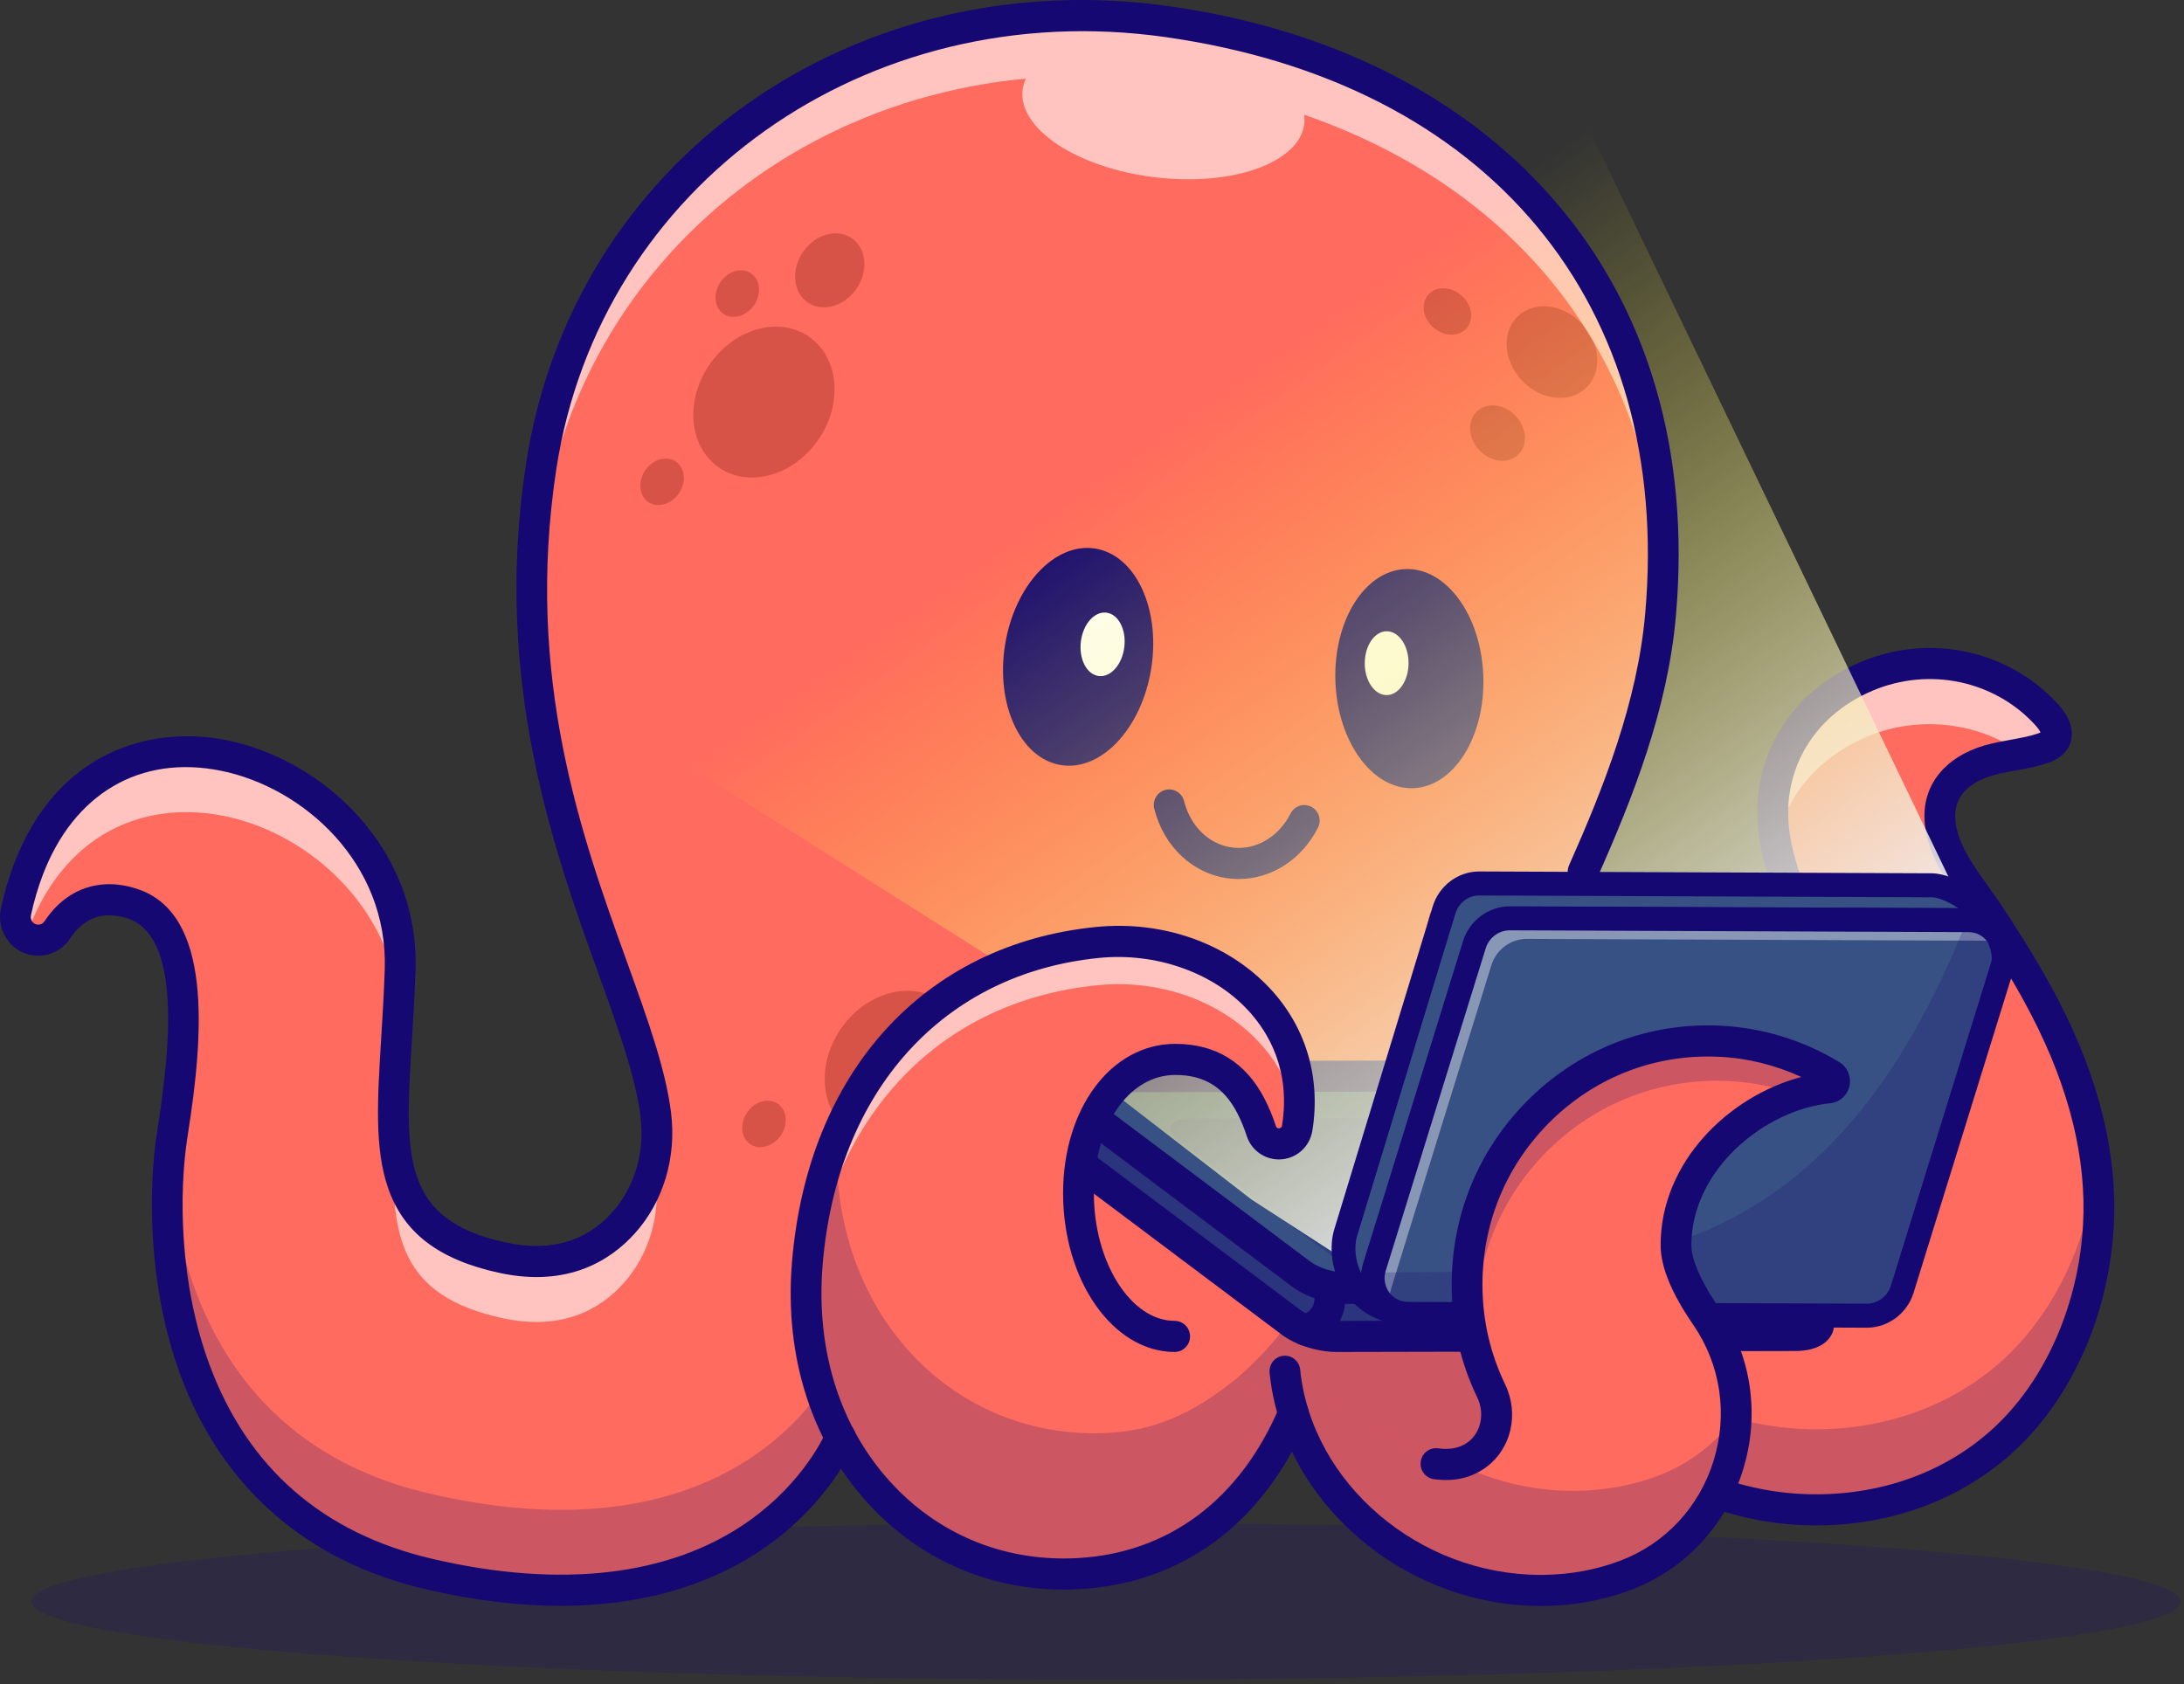
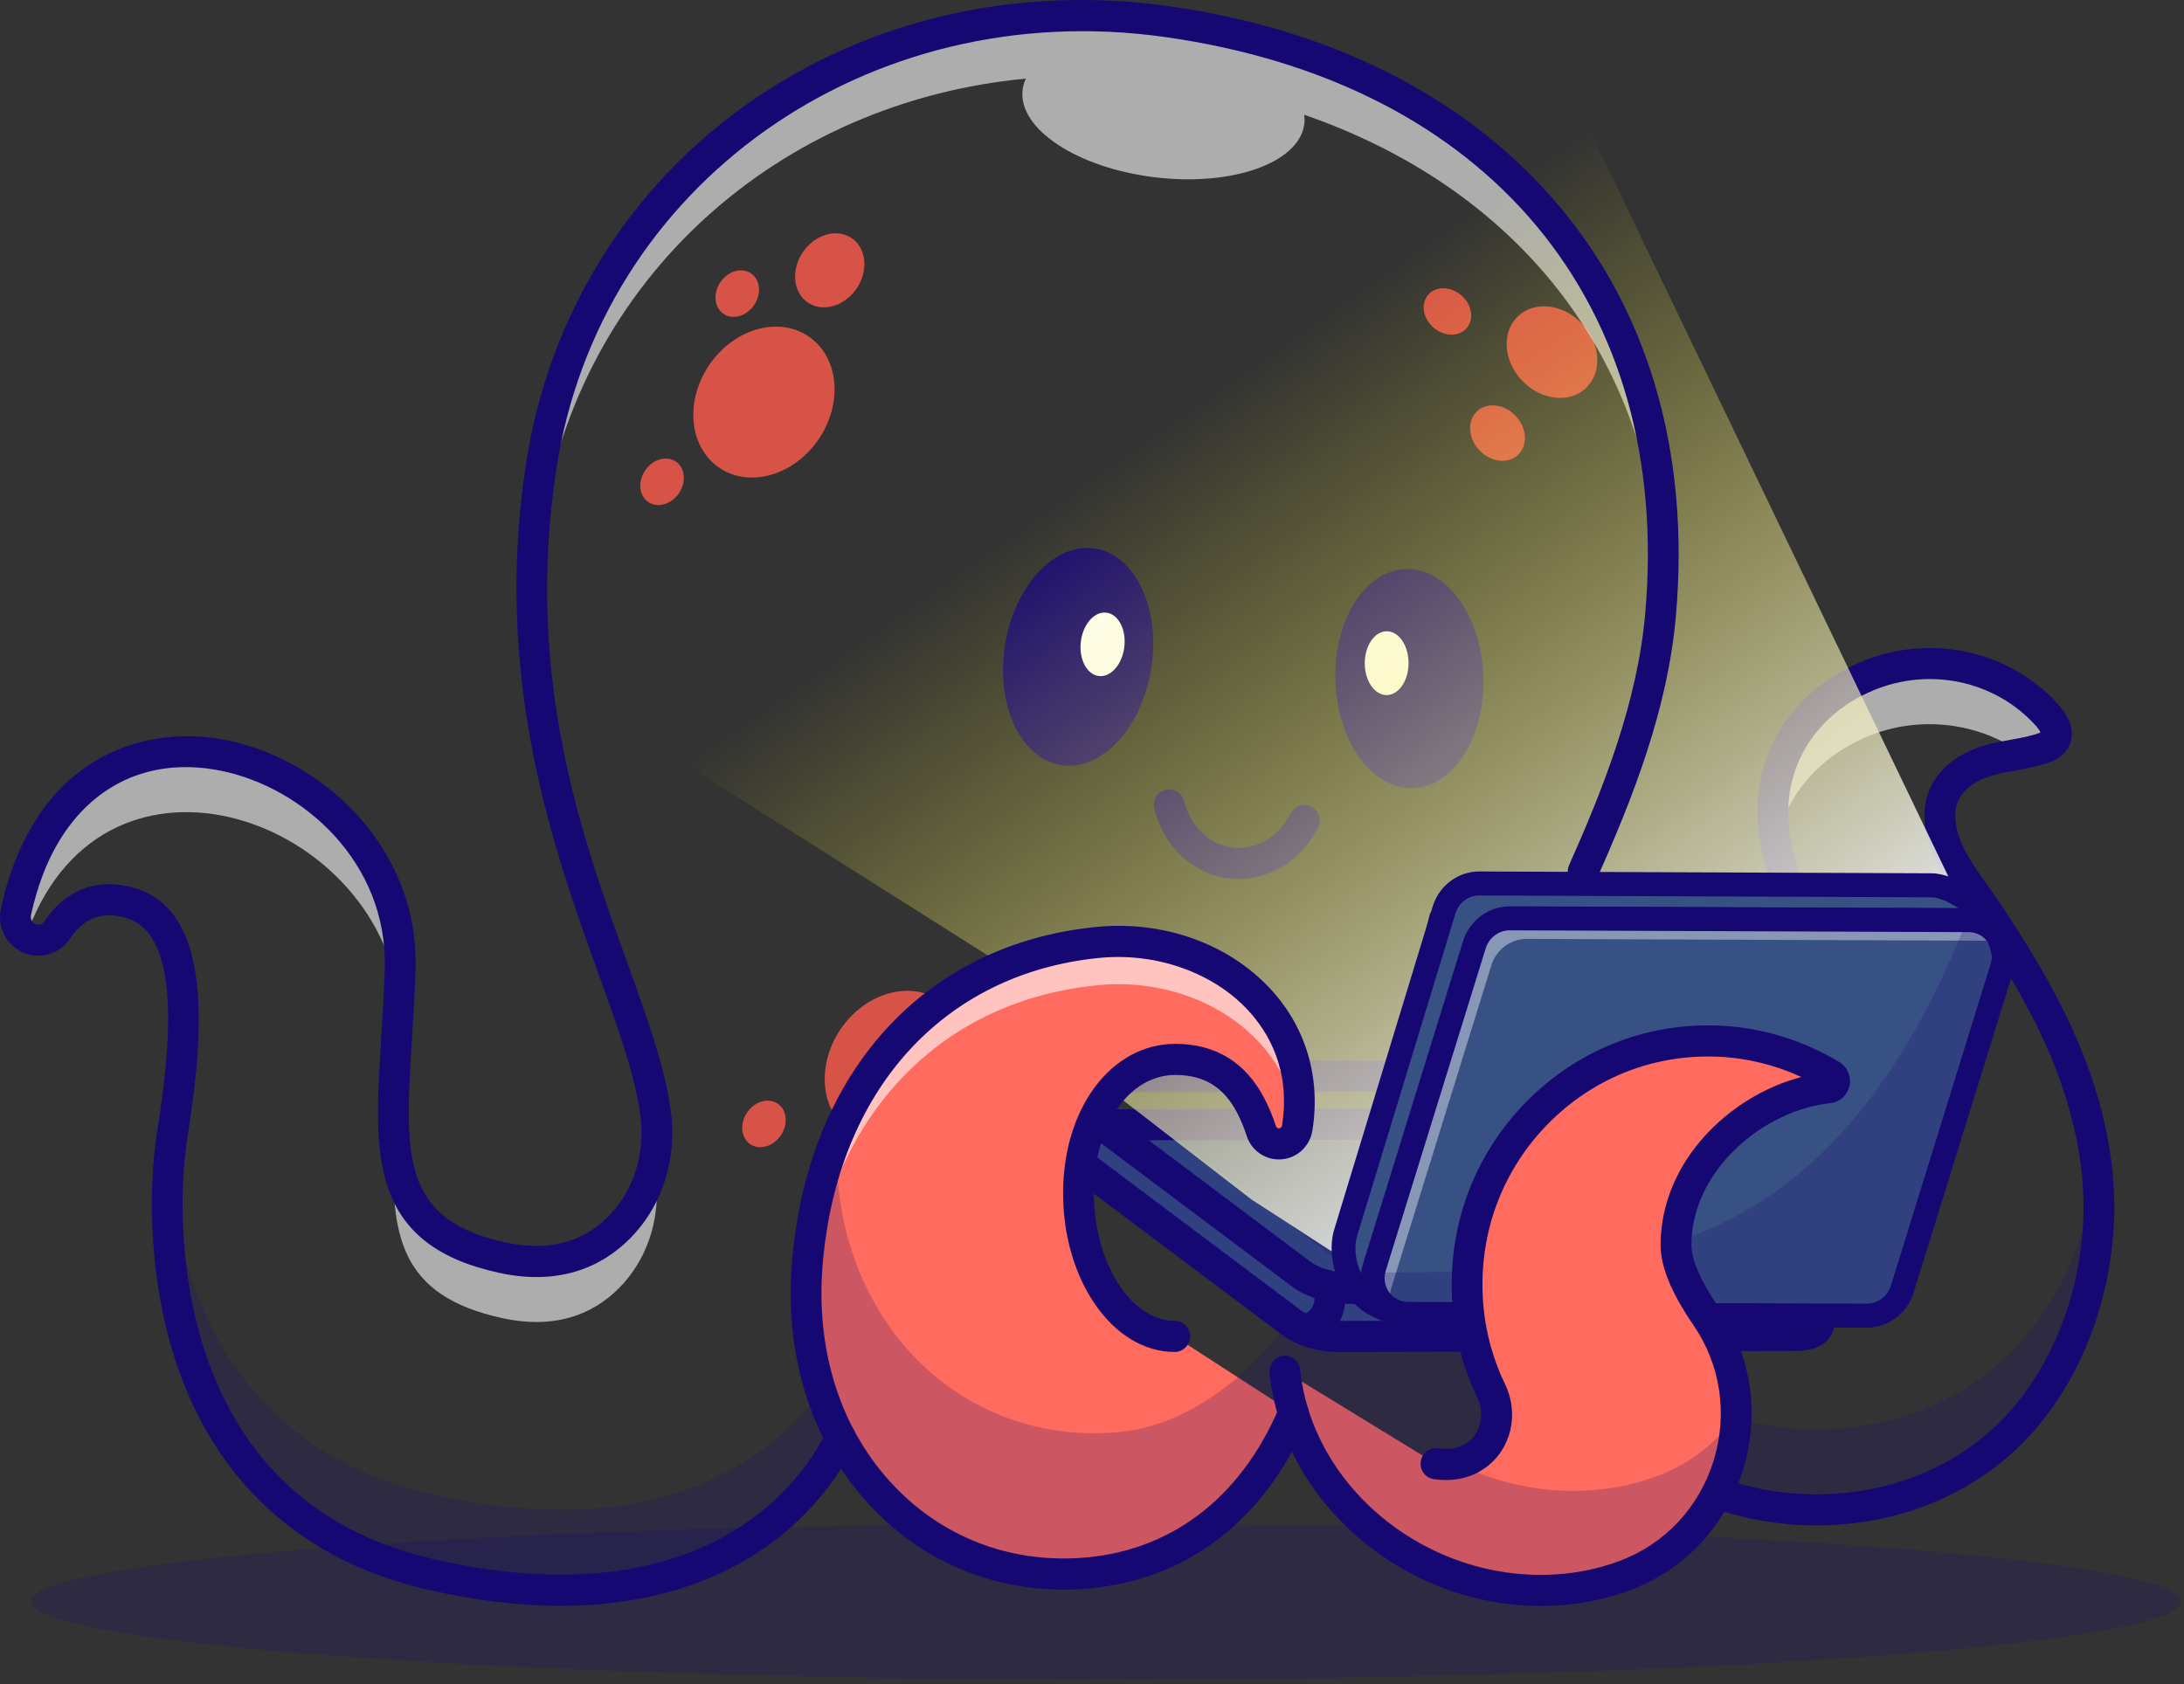
<svg xmlns="http://www.w3.org/2000/svg" width="223" height="172" viewBox="0 0 223 172" fill="none">
  <rect x="0" y="0" width="223" height="172" fill="#333333" stroke="none" />
  <g clip-path="url(#clip0_1135_840)">
    <g opacity="0.22">
      <path d="M112.933 171.52C52.34 171.52 3.22 167.951 3.22 163.549C3.22 159.147 52.34 155.578 112.933 155.578C173.526 155.578 222.646 159.147 222.646 163.549C222.646 167.951 173.526 171.52 112.933 171.52Z" fill="#160872" />
    </g>
-     <path d="M1.649 93.224C1.959 91.801 2.366 90.403 2.883 89.039C11.394 66.54 41.51 78.716 40.856 99.23C40.342 115.328 37.059 125.568 51.331 128.648C57.439 129.966 61.302 127.707 63.637 125.119C66.347 122.116 67.466 118.002 66.952 113.971C65.192 100.18 50.464 79.256 55.249 47.877C59.881 17.501 87.934 -2.002 119.184 2.414C150.433 6.83 172.614 28.383 169.55 63.015C168.726 72.327 165.282 81.041 161.648 89.209C161.648 89.209 159.029 104.357 166.474 116.182C175.356 130.289 196.534 117.307 188.476 102.703C185.445 97.21 182.324 91.76 181.288 86.198C179.904 78.761 183.761 72.16 190.618 69.267C196.847 66.638 204.299 68.102 208.926 73.13C210.065 74.368 210.669 75.881 208.661 76.589C206.879 77.219 204.882 77.328 203.059 77.859C200.291 78.665 197.969 80.538 198.069 83.715C198.182 87.344 200.973 90.429 202.883 93.29C205.015 96.487 207.056 99.749 208.826 103.166C212.36 109.991 214.689 117.578 214.26 125.35C213.853 132.722 211.16 140.173 206.175 145.645C195.788 157.043 176.637 157.192 165.496 146.782C165.496 146.782 146.901 160.905 131.196 143.965C131.196 143.965 112.965 170.12 85.814 146.983C85.814 146.983 77.126 168.714 43.802 160.95C16.682 154.632 15.911 126.627 17.614 115.906C19.316 105.186 19.84 94.531 13.489 92.48C9.391 91.156 7.011 93.415 5.838 95.183C5.155 96.212 3.788 96.529 2.714 95.888C1.816 95.353 1.426 94.252 1.649 93.224Z" fill="#FF6B5E" />
    <path d="M126.486 89.77C129.809 89.77 132.914 87.789 134.573 84.531C134.971 83.751 134.667 82.794 133.896 82.392C133.125 81.989 132.177 82.297 131.78 83.077C130.568 85.457 128.258 86.827 125.9 86.561C123.522 86.295 121.561 84.434 120.903 81.817C120.69 80.966 119.834 80.454 118.993 80.668C118.152 80.885 117.643 81.749 117.858 82.599C118.841 86.511 121.863 89.305 125.555 89.718C125.866 89.753 126.177 89.77 126.486 89.77Z" fill="#160872" />
    <path d="M108.314 78.13C104.194 77.456 101.645 71.962 102.622 65.858C103.599 59.754 107.731 55.352 111.851 56.026C115.972 56.7 118.52 62.194 117.543 68.298C116.566 74.402 112.434 78.803 108.314 78.13Z" fill="#160872" />
    <path d="M112.192 69.038C110.966 68.887 110.147 67.317 110.361 65.53C110.576 63.743 111.744 62.416 112.97 62.567C114.196 62.717 115.015 64.288 114.801 66.075C114.586 67.862 113.418 69.188 112.192 69.038Z" fill="white" />
    <path d="M136.352 69.573C136.138 63.393 139.346 58.264 143.517 58.117C147.688 57.969 151.243 62.859 151.457 69.038C151.671 75.217 148.463 80.346 144.292 80.494C140.121 80.641 136.566 75.752 136.352 69.573Z" fill="#160872" />
    <path d="M141.572 70.986C140.337 70.981 139.343 69.517 139.351 67.717C139.359 65.917 140.366 64.463 141.601 64.468C142.836 64.474 143.83 65.937 143.822 67.737C143.815 69.537 142.807 70.992 141.572 70.986Z" fill="white" />
    <path d="M73.281 47.656C70.271 45.453 69.946 40.715 72.554 37.075C75.163 33.434 79.717 32.269 82.727 34.471C85.736 36.674 86.061 41.411 83.453 45.052C80.845 48.693 76.29 49.858 73.281 47.656Z" fill="#D85347" />
    <path d="M85.969 104.904C88.578 101.263 93.132 100.097 96.141 102.301C96.314 102.427 96.474 102.563 96.629 102.705C94.984 103.34 93.425 104.243 91.917 105.452C88.876 107.891 87.224 111.614 86.589 115.398C83.683 113.16 83.393 108.499 85.969 104.904Z" fill="#D85347" />
    <path d="M73.824 32.017C72.897 31.338 72.796 29.878 73.6 28.756C74.404 27.633 75.808 27.274 76.736 27.953C77.663 28.632 77.763 30.092 76.959 31.214C76.155 32.336 74.752 32.696 73.824 32.017Z" fill="#D85347" />
    <path d="M66.145 51.235C65.218 50.556 65.118 49.096 65.922 47.974C66.726 46.852 68.129 46.492 69.057 47.171C69.984 47.85 70.085 49.31 69.281 50.432C68.477 51.554 67.073 51.914 66.145 51.235Z" fill="#D85347" />
    <path d="M76.55 116.81C75.622 116.131 75.522 114.671 76.326 113.549C77.13 112.427 78.534 112.068 79.461 112.747C80.389 113.426 80.489 114.886 79.685 116.008C78.881 117.13 77.477 117.489 76.55 116.81Z" fill="#D85347" />
    <path d="M155.499 38.959C153.538 36.976 153.276 34.026 154.915 32.369C156.554 30.712 159.473 30.977 161.435 32.959C163.397 34.942 163.659 37.893 162.019 39.55C160.38 41.206 157.461 40.942 155.499 38.959Z" fill="#D85347" />
    <path d="M151.111 46.043C149.925 44.844 149.766 43.06 150.758 42.058C151.749 41.056 153.514 41.216 154.7 42.415C155.887 43.615 156.045 45.399 155.054 46.401C154.063 47.403 152.297 47.243 151.111 46.043Z" fill="#D85347" />
    <path d="M82.406 30.842C80.929 29.761 80.77 27.437 82.049 25.651C83.329 23.865 85.563 23.293 87.04 24.374C88.516 25.455 88.676 27.779 87.396 29.564C86.116 31.351 83.882 31.922 82.406 30.842Z" fill="#D85347" />
    <path d="M146.42 33.499C145.315 32.582 145.034 31.082 145.792 30.148C146.55 29.215 148.061 29.202 149.165 30.12C150.27 31.037 150.551 32.537 149.793 33.47C149.035 34.403 147.525 34.416 146.42 33.499Z" fill="#D85347" />
    <g opacity="0.22">
      <path d="M40.336 108.893C39.942 105.205 40.331 100.727 40.634 95.518C40.817 96.719 40.895 97.958 40.855 99.229C40.743 102.732 40.501 105.958 40.336 108.893Z" fill="#160872" />
    </g>
    <g opacity="0.22">
      <path d="M43.801 152.519C77.125 160.282 85.813 138.552 85.813 138.552C112.965 161.688 131.195 135.533 131.195 135.533C147.606 136.459 165.495 138.35 165.495 138.35C176.635 148.76 195.787 148.611 206.174 137.214C210.633 132.32 213.251 125.842 214.047 119.255C214.289 121.267 214.372 123.302 214.259 125.35C213.852 132.721 211.159 140.173 206.174 145.644C195.787 157.042 176.636 157.191 165.495 146.781C165.495 146.781 146.9 160.905 131.195 143.964C131.195 143.964 112.964 170.119 85.813 146.983C85.813 146.983 77.125 168.713 43.801 160.949C19.054 155.184 16.248 131.364 17.239 119.093C18.224 131.67 23.962 147.897 43.801 152.519Z" fill="#160872" />
    </g>
    <g opacity="0.6">
      <path d="M63.637 125.118C65.256 123.323 66.302 121.131 66.777 118.796C66.843 119.184 66.903 119.567 66.951 119.943C67.465 123.974 66.345 128.088 63.636 131.091C61.3 133.68 57.437 135.939 51.329 134.62C40.723 132.331 39.812 126.087 40.255 116.424C40.707 122.713 43.099 126.87 51.329 128.647C57.438 129.966 61.301 127.706 63.637 125.118Z" fill="white" />
      <path d="M40.73 102.219C38.575 83.568 10.972 73.628 2.883 95.012C2.783 95.276 2.691 95.54 2.6 95.807C1.788 95.248 1.436 94.206 1.649 93.224C1.959 91.801 2.366 90.403 2.883 89.039C11.394 66.539 41.51 78.715 40.856 99.23C40.822 100.25 40.779 101.246 40.73 102.219Z" fill="white" />
      <path d="M189.892 112.239C193.123 125.235 174.624 135.1 166.474 122.156C161.214 113.801 160.979 103.795 161.293 98.637C161.606 103.846 162.839 110.408 166.474 116.183C173.307 127.034 187.413 121.855 189.892 112.239Z" fill="white" />
      <path d="M55.249 47.877C59.881 17.501 87.933 -2.003 119.183 2.413C149.442 6.689 171.198 27.033 169.765 59.761C168.679 35.589 154.199 19.004 133.172 11.72C133.21 12.021 133.216 12.323 133.182 12.625C132.716 16.602 125.899 19.058 117.955 18.109C110.01 17.16 103.947 13.166 104.411 9.189C104.459 8.785 104.574 8.399 104.746 8.029C79.684 10.379 59.151 28.254 55.249 53.85C54.75 57.125 54.465 60.284 54.354 63.334C54.176 58.487 54.415 53.341 55.249 47.877Z" fill="white" />
-       <path d="M18.619 107.442C18.973 111.611 18.431 116.736 17.614 121.879C17.416 123.13 17.252 124.618 17.158 126.278C16.932 122.169 17.199 118.522 17.614 115.905C18.071 113.024 18.442 110.148 18.619 107.442Z" fill="white" />
      <path d="M208.662 76.59C208.027 76.814 207.364 76.971 206.693 77.105C202.114 73.733 195.923 73.001 190.618 75.24C185.66 77.332 182.272 81.363 181.298 86.245C181.295 86.229 181.291 86.214 181.288 86.198C179.904 78.76 183.761 72.159 190.618 69.266C196.847 66.637 204.299 68.101 208.926 73.129C210.066 74.369 210.669 75.881 208.662 76.59Z" fill="white" />
    </g>
    <path d="M185.449 155.783C185.887 155.783 186.326 155.774 186.766 155.756C194.898 155.426 202.201 152.145 207.33 146.517C212.284 141.08 215.381 133.323 215.829 125.235C216.232 117.934 214.344 110.193 210.218 102.226C208.661 99.219 206.744 96.033 204.185 92.199C203.808 91.632 203.394 91.054 202.994 90.494C201.382 88.242 199.716 85.912 199.639 83.461C199.558 80.875 201.691 79.706 203.494 79.181C204.232 78.967 205.019 78.825 205.853 78.675C206.947 78.478 208.077 78.275 209.18 77.885C210.751 77.331 211.291 76.356 211.467 75.636C211.669 74.815 211.59 73.49 210.076 71.845C205.035 66.367 196.973 64.659 190.012 67.597C182.269 70.865 178.238 78.202 179.743 86.288C180.774 91.825 183.758 97.222 186.644 102.443C191.595 111.399 196.271 119.859 192.06 129.014C191.694 129.809 192.035 130.754 192.822 131.124C193.609 131.494 194.544 131.149 194.91 130.353C199.799 119.726 194.506 110.152 189.388 100.893C186.498 95.665 183.769 90.726 182.833 85.699C181.613 79.149 184.907 73.194 191.224 70.527C196.976 68.1 203.627 69.499 207.776 74.007C208.104 74.364 208.272 74.635 208.349 74.801C208.298 74.826 208.231 74.855 208.145 74.885C207.279 75.191 206.319 75.363 205.303 75.547C204.427 75.704 203.52 75.868 202.625 76.128C198.679 77.277 196.389 80.056 196.5 83.561C196.607 86.985 198.648 89.838 200.448 92.354C200.851 92.918 201.232 93.45 201.581 93.974C204.107 97.759 205.912 100.758 207.436 103.698C211.295 111.15 213.064 118.337 212.692 125.057C212.285 132.423 209.489 139.46 205.02 144.364C200.46 149.367 193.934 152.286 186.641 152.582C179.085 152.891 171.768 150.275 166.565 145.411C165.927 144.815 164.933 144.855 164.344 145.499C163.755 146.143 163.794 147.147 164.431 147.743C169.937 152.891 177.536 155.783 185.449 155.783Z" fill="#160872" />
    <path d="M108.366 117.426L131.832 135.042C132.971 135.898 134.889 136.484 136.533 136.482L183.31 136.383C184.611 136.378 185.428 136.02 185.659 135.49C185.663 135.49 185.661 135.488 185.66 135.486C185.7 135.117 185.61 134.726 185.346 134.322L185.341 134.316C185.205 134.157 185.028 133.993 184.811 133.832L161.344 116.213C160.205 115.358 158.287 114.771 156.644 114.776L109.866 114.873C109.571 114.873 109.303 114.892 109.059 114.928C107.278 115.186 106.874 116.305 108.366 117.426Z" fill="#365184" />
    <path d="M136.525 138.07C136.529 138.07 136.532 138.07 136.535 138.07L183.314 137.97C185.769 137.963 186.696 136.937 187.043 136.248C187.058 136.22 187.072 136.192 187.085 136.163C187.174 135.972 187.222 135.769 187.232 135.565C187.289 134.838 187.091 134.107 186.657 133.446C186.642 133.423 186.628 133.402 186.612 133.38C186.588 133.348 186.558 133.31 186.533 133.279C186.319 133.029 186.056 132.785 185.748 132.556L162.283 114.939C160.888 113.89 158.631 113.188 156.663 113.188C156.656 113.188 156.649 113.188 156.642 113.188L109.865 113.286C109.505 113.286 109.157 113.31 108.835 113.358C106.641 113.674 106.09 114.961 105.954 115.499C105.821 116.028 105.698 117.399 107.43 118.701C107.43 118.701 107.43 118.701 107.431 118.701L130.896 136.317C132.291 137.366 134.553 138.07 136.525 138.07ZM183.455 134.792C183.407 134.793 183.357 134.794 183.305 134.794L136.53 134.894C136.528 134.894 136.525 134.894 136.523 134.894C135.217 134.894 133.638 134.421 132.769 133.768L109.72 116.464C109.767 116.463 109.817 116.462 109.867 116.462L156.648 116.364C156.653 116.364 156.657 116.364 156.662 116.364C157.966 116.364 159.539 116.836 160.408 117.488L183.455 134.792Z" fill="#160872" />
    <g opacity="0.22">
-       <path d="M108.367 117.426L131.833 135.042C132.972 135.898 134.89 136.484 136.534 136.482L183.311 136.383C184.612 136.378 185.429 136.02 185.66 135.49C185.664 135.49 185.662 135.488 185.661 135.486C185.701 135.117 185.611 134.726 185.347 134.322L185.342 134.316C185.206 134.157 185.028 133.993 184.812 133.832L161.345 116.213C160.206 115.358 158.288 114.771 156.645 114.776L109.867 114.873C109.572 114.873 109.304 114.892 109.06 114.928C107.279 115.186 106.875 116.305 108.367 117.426Z" fill="#160872" />
+       <path d="M108.367 117.426L131.833 135.042L183.311 136.383C184.612 136.378 185.429 136.02 185.66 135.49C185.664 135.49 185.662 135.488 185.661 135.486C185.701 135.117 185.611 134.726 185.347 134.322L185.342 134.316C185.206 134.157 185.028 133.993 184.812 133.832L161.345 116.213C160.206 115.358 158.288 114.771 156.645 114.776L109.867 114.873C109.572 114.873 109.304 114.892 109.06 114.928C107.279 115.186 106.875 116.305 108.367 117.426Z" fill="#160872" />
    </g>
    <g opacity="0.22">
-       <path d="M108.367 117.426L131.833 135.042C132.972 135.898 134.89 136.484 136.534 136.482L183.311 136.383C184.612 136.378 185.429 136.02 185.66 135.49C185.664 135.49 185.662 135.488 185.661 135.486C185.701 135.117 185.611 134.726 185.347 134.322L185.342 134.316C185.206 134.157 185.028 133.993 184.812 133.832L161.345 116.213C160.206 115.358 158.288 114.771 156.645 114.776L109.867 114.873C109.572 114.873 109.304 114.892 109.06 114.928C107.279 115.186 106.875 116.305 108.367 117.426Z" fill="#160872" />
-     </g>
+       </g>
    <path d="M135.474 131.291C135.674 131.708 135.784 132.177 135.784 132.673C135.784 134.225 134.692 135.52 133.243 135.814L135.474 131.291Z" fill="#375184" />
    <path d="M133.241 137.403C133.343 137.403 133.447 137.393 133.551 137.372C135.755 136.925 137.354 134.949 137.354 132.674C137.354 131.944 137.197 131.245 136.887 130.598C136.507 129.81 135.567 129.48 134.787 129.864C134.006 130.247 133.681 131.198 134.059 131.987C134.16 132.197 134.212 132.428 134.212 132.674C134.212 133.441 133.674 134.107 132.933 134.258C132.082 134.43 131.531 135.267 131.701 136.127C131.851 136.881 132.507 137.403 133.241 137.403Z" fill="#160872" />
-     <path d="M109.414 112.514L132.879 130.13C134.018 130.986 135.936 131.572 137.58 131.57L184.356 131.471C185.658 131.467 186.475 131.108 186.706 130.579C186.71 130.579 186.708 130.577 186.707 130.575C186.747 130.205 186.657 129.814 186.393 129.411L186.388 129.404C186.252 129.245 186.074 129.081 185.858 128.92L162.391 111.302C161.252 110.446 159.334 109.86 157.691 109.864L110.913 109.961C110.618 109.961 110.35 109.98 110.106 110.017C108.325 110.274 107.922 111.393 109.414 112.514Z" fill="#375184" />
    <path d="M137.572 133.158C137.575 133.158 137.579 133.158 137.582 133.158L184.36 133.058C186.815 133.05 187.743 132.025 188.089 131.336C188.105 131.308 188.118 131.28 188.132 131.251C188.221 131.06 188.269 130.856 188.279 130.652C188.335 129.926 188.138 129.196 187.704 128.533C187.682 128.5 187.659 128.467 187.634 128.434C187.618 128.414 187.597 128.388 187.58 128.369C187.368 128.118 187.103 127.874 186.794 127.643L163.329 110.026C161.934 108.978 159.677 108.275 157.709 108.275C157.702 108.275 157.695 108.275 157.688 108.275L110.911 108.373C110.551 108.373 110.204 108.398 109.88 108.446C107.687 108.762 107.135 110.049 106.999 110.587C106.866 111.116 106.743 112.487 108.476 113.789C108.476 113.789 108.476 113.789 108.477 113.789L131.942 131.405C133.338 132.454 135.599 133.158 137.572 133.158ZM184.501 129.879C184.454 129.881 184.403 129.882 184.351 129.882L137.576 129.982C137.574 129.982 137.571 129.982 137.569 129.982C136.263 129.982 134.684 129.509 133.815 128.856L110.766 111.552C110.814 111.551 110.863 111.55 110.913 111.55L157.694 111.452C157.699 111.452 157.703 111.452 157.708 111.452C159.013 111.452 160.585 111.923 161.453 112.576L184.501 129.879Z" fill="#160872" />
    <g opacity="0.22">
      <path d="M120.891 114.291C121.103 114.26 121.338 114.243 121.595 114.243L158.484 114.166C158.626 114.251 158.761 114.34 158.884 114.432L179.359 129.804C179.546 129.945 179.702 130.088 179.82 130.226L179.824 130.232C180.055 130.584 180.134 130.925 180.098 131.247C180.1 131.249 180.101 131.251 180.098 131.251C179.897 131.712 179.183 132.025 178.048 132.029L141.16 132.108C141.017 132.022 140.882 131.933 140.758 131.84L120.285 116.471C118.983 115.492 119.336 114.515 120.891 114.291Z" fill="#160872" />
    </g>
    <path opacity="0.9" fill-rule="evenodd" clip-rule="evenodd" d="M199.032 89.707L158.492 5.366L116.361 13.274L89.731 28.914L81.192 46.691L62.401 60.19L65.315 75.09L103.659 99.348L114.417 112.168L127.773 122.491L137.593 128.844L146.002 93.28L149.537 89.707H199.032Z" fill="url(#paint0_linear_1135_840)" />
    <path d="M143.861 134.198C141.913 133.717 140.684 131.619 141.323 129.518L151.391 96.505C151.879 94.901 153.335 93.803 154.958 93.807L201.159 93.994C202.445 94.002 203.518 94.674 204.138 95.665C202.755 92.653 199.183 90.42 197.219 90.412L151.023 90.225C149.396 90.22 147.94 91.319 147.452 92.923L137.388 125.936C136.66 128.324 137.632 133.729 143.861 134.198Z" fill="#385184" />
    <path d="M143.861 135.424C144.453 135.424 144.965 134.989 145.059 134.39C145.157 133.76 144.762 133.158 144.148 133.007C143.529 132.853 143.009 132.452 142.685 131.875C142.346 131.272 142.274 130.563 142.482 129.878L152.55 96.866C152.878 95.786 153.864 95.033 154.949 95.033C154.951 95.033 154.953 95.033 154.955 95.033L201.154 95.22C201.963 95.225 202.677 95.627 203.111 96.32C203.453 96.867 204.156 97.051 204.718 96.742C205.279 96.433 205.507 95.736 205.238 95.15C203.677 91.749 199.72 89.196 197.224 89.185L151.027 88.998C151.023 88.998 151.02 88.998 151.015 88.998C148.871 88.998 146.931 90.462 146.291 92.562L136.228 125.575C135.727 127.217 135.873 129.839 137.326 131.992C138.28 133.406 140.173 135.149 143.77 135.42C143.801 135.423 143.832 135.424 143.861 135.424ZM154.951 92.581C152.81 92.581 150.871 94.044 150.231 96.145L140.164 129.156C139.937 129.902 139.883 130.665 139.994 131.402C139.747 131.165 139.526 130.9 139.331 130.61C138.27 129.039 138.281 127.17 138.547 126.297L148.611 93.284C148.94 92.204 149.928 91.451 151.014 91.451C151.016 91.451 151.018 91.451 151.02 91.451L197.215 91.638C197.895 91.641 198.936 92.059 199.976 92.763L154.964 92.581C154.96 92.581 154.955 92.581 154.951 92.581Z" fill="#160872" />
    <path d="M140.334 129.409L150.544 96.474C151.039 94.874 152.515 93.778 154.161 93.782L201.013 93.968C202.317 93.976 203.406 94.647 204.034 95.636C204.038 95.636 204.038 95.64 204.038 95.644C204.356 96.335 204.561 97.065 204.6 97.819V97.831C204.584 98.129 204.529 98.435 204.435 98.737L194.225 131.675C193.73 133.275 192.253 134.371 190.608 134.364L143.756 134.181C143.461 134.181 143.178 134.145 142.907 134.078C140.932 133.598 139.687 131.505 140.334 129.409Z" fill="#385184" />
    <g opacity="0.4">
      <path d="M140.334 129.059L150.544 96.123C151.039 94.524 152.515 93.428 154.161 93.431L201.013 93.618C202.317 93.625 203.406 94.297 204.034 95.285C204.038 95.285 204.038 95.29 204.038 95.293C204.219 95.686 204.358 96.093 204.456 96.51C203.954 96.236 203.377 96.074 202.747 96.07L155.895 95.884C154.249 95.88 152.772 96.976 152.278 98.576L142.068 131.511C141.875 132.138 141.853 132.762 141.966 133.345C140.563 132.529 139.797 130.797 140.334 129.059Z" fill="white" />
    </g>
    <path d="M190.625 135.591C192.781 135.591 194.735 134.134 195.383 132.043L205.592 99.104C205.715 98.709 205.79 98.302 205.811 97.897C205.812 97.875 205.812 97.854 205.812 97.832C205.812 97.81 205.812 97.777 205.811 97.756C205.766 96.89 205.544 96.014 205.148 95.15C205.121 95.088 205.09 95.03 205.054 94.974C204.173 93.587 202.664 92.753 201.02 92.742L154.166 92.556C154.162 92.556 154.158 92.556 154.154 92.556C151.992 92.556 150.033 94.016 149.386 96.108L139.176 129.043V129.043C138.766 130.37 138.909 131.756 139.577 132.946C140.231 134.111 141.341 134.959 142.624 135.27C142.988 135.361 143.371 135.408 143.756 135.408L190.603 135.591C190.61 135.591 190.618 135.591 190.625 135.591ZM203.385 97.824C203.371 98.003 203.335 98.187 203.278 98.368L193.068 131.31C192.733 132.392 191.717 133.131 190.613 133.138L143.761 132.955C143.566 132.955 143.378 132.932 143.198 132.887C142.56 132.732 142.012 132.313 141.688 131.736C141.355 131.142 141.286 130.446 141.493 129.774L151.702 96.84C152.036 95.76 153.043 95.008 154.153 95.008C154.155 95.008 154.157 95.008 154.159 95.008L201.009 95.194C201.813 95.199 202.525 95.578 202.971 96.234C203.211 96.775 203.349 97.308 203.385 97.824Z" fill="#160872" />
    <g opacity="0.22">
      <path d="M140.211 129.968C162.689 129.638 185.657 131.701 200.615 94.528C200.673 94.341 200.711 94.154 200.739 93.968L201.013 93.969C202.317 93.977 203.406 94.648 204.034 95.637C204.038 95.637 204.038 95.641 204.038 95.645C204.356 96.336 204.561 97.066 204.6 97.821V97.833C204.584 98.13 204.529 98.436 204.435 98.738L194.225 131.677C193.73 133.277 192.253 134.373 190.608 134.365L143.756 134.182C143.461 134.182 143.178 134.146 142.907 134.079C141.108 133.641 139.92 131.865 140.211 129.968Z" fill="#160872" />
    </g>
    <path d="M131.196 140.039C132.461 152.573 144.308 162.595 157.653 162.42C160.645 162.381 163.458 161.833 166.009 160.865C176.559 156.861 180.619 143.781 174.199 134.419C172.533 131.989 171.13 129.305 171.13 127.155C171.13 118.916 178.79 111.885 186.725 111.087C187.361 111.023 187.55 110.165 187 109.832C183.622 107.783 179.729 106.524 175.577 106.334C161.451 105.674 149.796 117.058 149.796 131.188C149.796 135.084 150.684 138.776 152.267 142.059C153.359 144.334 152.802 147.133 150.758 148.599C149.773 149.306 148.433 149.735 146.622 149.484L131.196 140.039Z" fill="#FF6B5E" />
    <g opacity="0.22">
-       <path d="M186.725 111.086C185.614 111.197 184.509 111.436 183.428 111.778C181.225 110.989 178.882 110.509 176.449 110.397C162.323 109.738 150.668 121.122 150.668 135.252C150.668 136.353 150.747 137.435 150.884 138.499C150.18 136.186 149.796 133.732 149.796 131.188C149.796 117.058 161.451 105.674 175.577 106.334C179.729 106.524 183.622 107.783 187 109.832C187.55 110.165 187.361 111.022 186.725 111.086Z" fill="#160872" />
-     </g>
+       </g>
    <path d="M82.436 128.997C83.909 111.269 94.625 97.988 112.066 96.248C123.497 95.105 134.367 103.248 132.454 115.207C132.304 116.136 131.515 116.82 130.584 116.82C130.18 116.82 129.794 116.689 129.48 116.462C129.166 116.236 128.922 115.91 128.797 115.521C128.502 114.611 128.148 113.758 127.74 112.964C125.944 109.478 123.187 108.192 120.009 108.192C114.584 108.192 110.122 113.778 110.122 121.858C110.122 129.934 114.522 136.481 119.943 136.481L132.069 144.339C128.11 153.673 120.595 160.101 110.189 160.701C93.8 161.646 80.876 147.718 82.436 128.997Z" fill="#FF6B5E" />
    <g opacity="0.6">
      <path d="M112.066 100.616C94.625 102.355 83.908 115.637 82.435 133.365C82.41 133.668 82.399 133.967 82.381 134.268C82.272 132.561 82.285 130.802 82.435 128.997C83.908 111.269 94.625 97.988 112.066 96.248C123.334 95.121 134.047 103.021 132.518 114.702C131.241 105.481 121.863 99.636 112.066 100.616Z" fill="white" />
    </g>
    <path d="M108.607 162.335C109.161 162.335 109.717 162.319 110.277 162.286C120.778 161.682 129.03 155.53 133.512 144.964C133.854 144.159 133.484 143.225 132.687 142.879C131.89 142.533 130.965 142.906 130.624 143.713C126.636 153.113 119.346 158.583 110.098 159.115C102.939 159.532 96.298 156.952 91.395 151.859C85.882 146.135 83.256 138.062 84 129.13C85.472 111.411 96.285 99.417 112.219 97.828C117.997 97.251 123.821 99.29 127.413 103.152C129.505 105.401 131.809 109.275 130.901 114.953C130.875 115.114 130.741 115.231 130.582 115.231C130.514 115.231 130.446 115.208 130.39 115.169C130.357 115.144 130.312 115.1 130.288 115.027C129.97 114.045 129.581 113.104 129.132 112.231C127.208 108.496 124.138 106.603 120.007 106.603C113.475 106.603 108.548 113.161 108.548 121.857C108.548 130.796 113.659 138.068 119.941 138.068C120.809 138.068 121.512 137.357 121.512 136.48C121.512 135.602 120.808 134.891 119.941 134.891C115.469 134.891 111.691 128.922 111.691 121.857C111.691 114.971 115.266 109.778 120.007 109.778C122.954 109.778 124.968 111.023 126.345 113.696C126.714 114.415 127.036 115.195 127.301 116.014C127.53 116.72 127.967 117.322 128.566 117.754C129.159 118.18 129.856 118.407 130.582 118.407C132.289 118.407 133.728 117.168 134.003 115.461C134.871 110.033 133.343 104.89 129.702 100.975C125.392 96.341 118.739 93.982 111.91 94.667C94.37 96.416 82.475 109.518 80.868 128.863C80.046 138.725 82.985 147.679 89.142 154.074C94.308 159.437 101.168 162.335 108.607 162.335Z" fill="#160872" />
    <path d="M57.232 163.993C67.155 163.993 73.912 160.998 78.203 157.977C84.849 153.299 87.176 147.614 87.272 147.374C87.597 146.561 87.208 145.636 86.404 145.307C85.6 144.978 84.686 145.37 84.36 146.181C84.319 146.28 82.179 151.368 76.255 155.477C68.348 160.963 57.248 162.249 44.155 159.199C32.941 156.586 25.276 149.898 21.372 139.321C18.322 131.056 18.232 121.831 19.165 115.954C20.819 105.542 21.722 93.269 13.968 90.764C10.186 89.542 6.746 90.757 4.532 94.096C4.325 94.409 3.911 94.517 3.57 94.349C3.252 94.192 3.084 93.827 3.163 93.461C3.464 92.056 3.863 90.691 4.35 89.402C7.517 81.032 14.334 77.038 22.59 78.718C30.942 80.418 39.632 88.096 39.285 98.975C39.206 101.442 39.063 103.747 38.926 105.975C38.535 112.28 38.225 117.26 39.624 121.322C41.202 125.906 44.818 128.662 51.003 129.996C58.042 131.516 62.391 128.653 64.799 125.984C67.748 122.716 69.101 118.189 68.511 113.563C67.945 109.13 66.139 104.117 64.047 98.311C59.373 85.342 53.557 69.202 56.803 47.914C61.231 18.868 88.535 -0.519 118.966 3.783C152.003 8.452 170.785 31.017 167.985 62.67C167.187 71.69 163.779 80.345 160.215 88.355C159.859 89.155 160.212 90.095 161.003 90.455C161.794 90.815 162.725 90.458 163.081 89.658C166.757 81.395 170.276 72.442 171.115 62.954C172.612 46.042 168.217 31.231 158.407 20.122C149.184 9.677 135.696 2.94 119.401 0.637C103.834 -1.563 88.54 1.973 76.335 10.592C64.034 19.28 55.994 32.364 53.696 47.432C50.327 69.525 56.55 86.791 61.093 99.4C63.121 105.027 64.873 109.887 65.393 113.97C65.865 117.667 64.802 121.266 62.477 123.844C59.78 126.832 56.14 127.858 51.658 126.891C40.92 124.573 41.325 118.038 42.061 106.174C42.201 103.922 42.346 101.593 42.426 99.078C42.829 86.454 32.827 77.562 23.211 75.605C15.577 74.052 5.844 76.562 1.415 88.268C0.871 89.707 0.426 91.228 0.091 92.79C-0.295 94.59 0.57 96.406 2.194 97.205C3.939 98.064 6.066 97.488 7.142 95.865C8.581 93.695 10.555 92.997 13.01 93.789C18.545 95.577 17.402 107.008 16.061 115.451C15.065 121.728 15.163 131.586 18.427 140.431C22.662 151.907 31.315 159.468 43.449 162.294C48.602 163.494 53.182 163.993 57.232 163.993Z" fill="#160872" />
    <g opacity="0.22">
      <path d="M146.622 149.484C147.417 149.594 148.117 149.567 148.741 149.449C152.451 151.285 156.63 152.313 160.97 152.256C163.962 152.217 166.775 151.669 169.326 150.701C172.667 149.433 175.355 147.252 177.268 144.571C177.176 151.508 173.034 158.2 166.009 160.866C163.458 161.834 160.645 162.382 157.652 162.421C144.308 162.595 132.461 152.574 131.196 140.04L146.622 149.484Z" fill="#160872" />
      <path d="M82.435 128.997C82.822 124.352 83.848 120.017 85.457 116.11C84.682 134.076 97.347 147.25 113.299 146.33C118.697 146.019 122.651 143.707 126.4 140.667L132.067 144.339C128.108 153.673 120.593 160.101 110.187 160.701C93.8 161.646 80.876 147.718 82.435 128.997Z" fill="#160872" />
    </g>
    <path d="M157.313 164.01C157.433 164.01 157.553 164.01 157.673 164.008C160.783 163.967 163.774 163.41 166.561 162.352C172.053 160.268 176.212 155.806 177.972 150.11C179.729 144.425 178.825 138.375 175.491 133.514C173.186 130.151 172.702 128.2 172.702 127.154C172.702 119.456 180.175 113.341 186.881 112.666C187.841 112.57 188.628 111.864 188.84 110.909C189.053 109.953 188.639 108.973 187.809 108.469C184.115 106.23 179.911 104.942 175.648 104.747C168.415 104.41 161.554 107 156.33 112.041C151.104 117.087 148.225 123.887 148.225 131.189C148.225 135.245 149.11 139.136 150.855 142.756C151.633 144.378 151.202 146.334 149.85 147.304C149.044 147.881 148.057 148.079 146.835 147.911C145.977 147.793 145.183 148.4 145.066 149.27C144.949 150.139 145.55 150.94 146.41 151.058C148.433 151.337 150.202 150.945 151.668 149.894C154.301 148.006 155.147 144.42 153.681 141.367C152.146 138.182 151.368 134.759 151.368 131.189C151.368 124.763 153.901 118.779 158.501 114.339C163.097 109.903 169.132 107.622 175.505 107.921C178.403 108.053 181.272 108.762 183.926 109.988C176.574 111.918 169.559 118.641 169.559 127.155C169.559 129.365 170.655 132.037 172.908 135.324C175.686 139.375 176.439 144.419 174.972 149.164C173.503 153.918 170.035 157.642 165.456 159.379C163.01 160.308 160.377 160.797 157.632 160.833C157.526 160.834 157.416 160.835 157.309 160.835C144.908 160.835 133.932 151.496 132.759 139.878C132.671 139.006 131.9 138.37 131.036 138.459C130.173 138.548 129.544 139.328 129.633 140.201C130.966 153.399 143.342 164.01 157.313 164.01Z" fill="#160872" />
  </g>
  <defs>
    <linearGradient id="paint0_linear_1135_840" x1="115.702" y1="45.747" x2="164.603" y2="115.293" gradientUnits="userSpaceOnUse">
      <stop stop-color="#FCEE21" stop-opacity="0" />
      <stop offset="1" stop-color="#F1F2F2" />
    </linearGradient>
    <clipPath id="clip0_1135_840">
      <rect width="222.646" height="171.52" fill="white" transform="matrix(-1 0 0 1 222.646 0)" />
    </clipPath>
  </defs>
</svg>